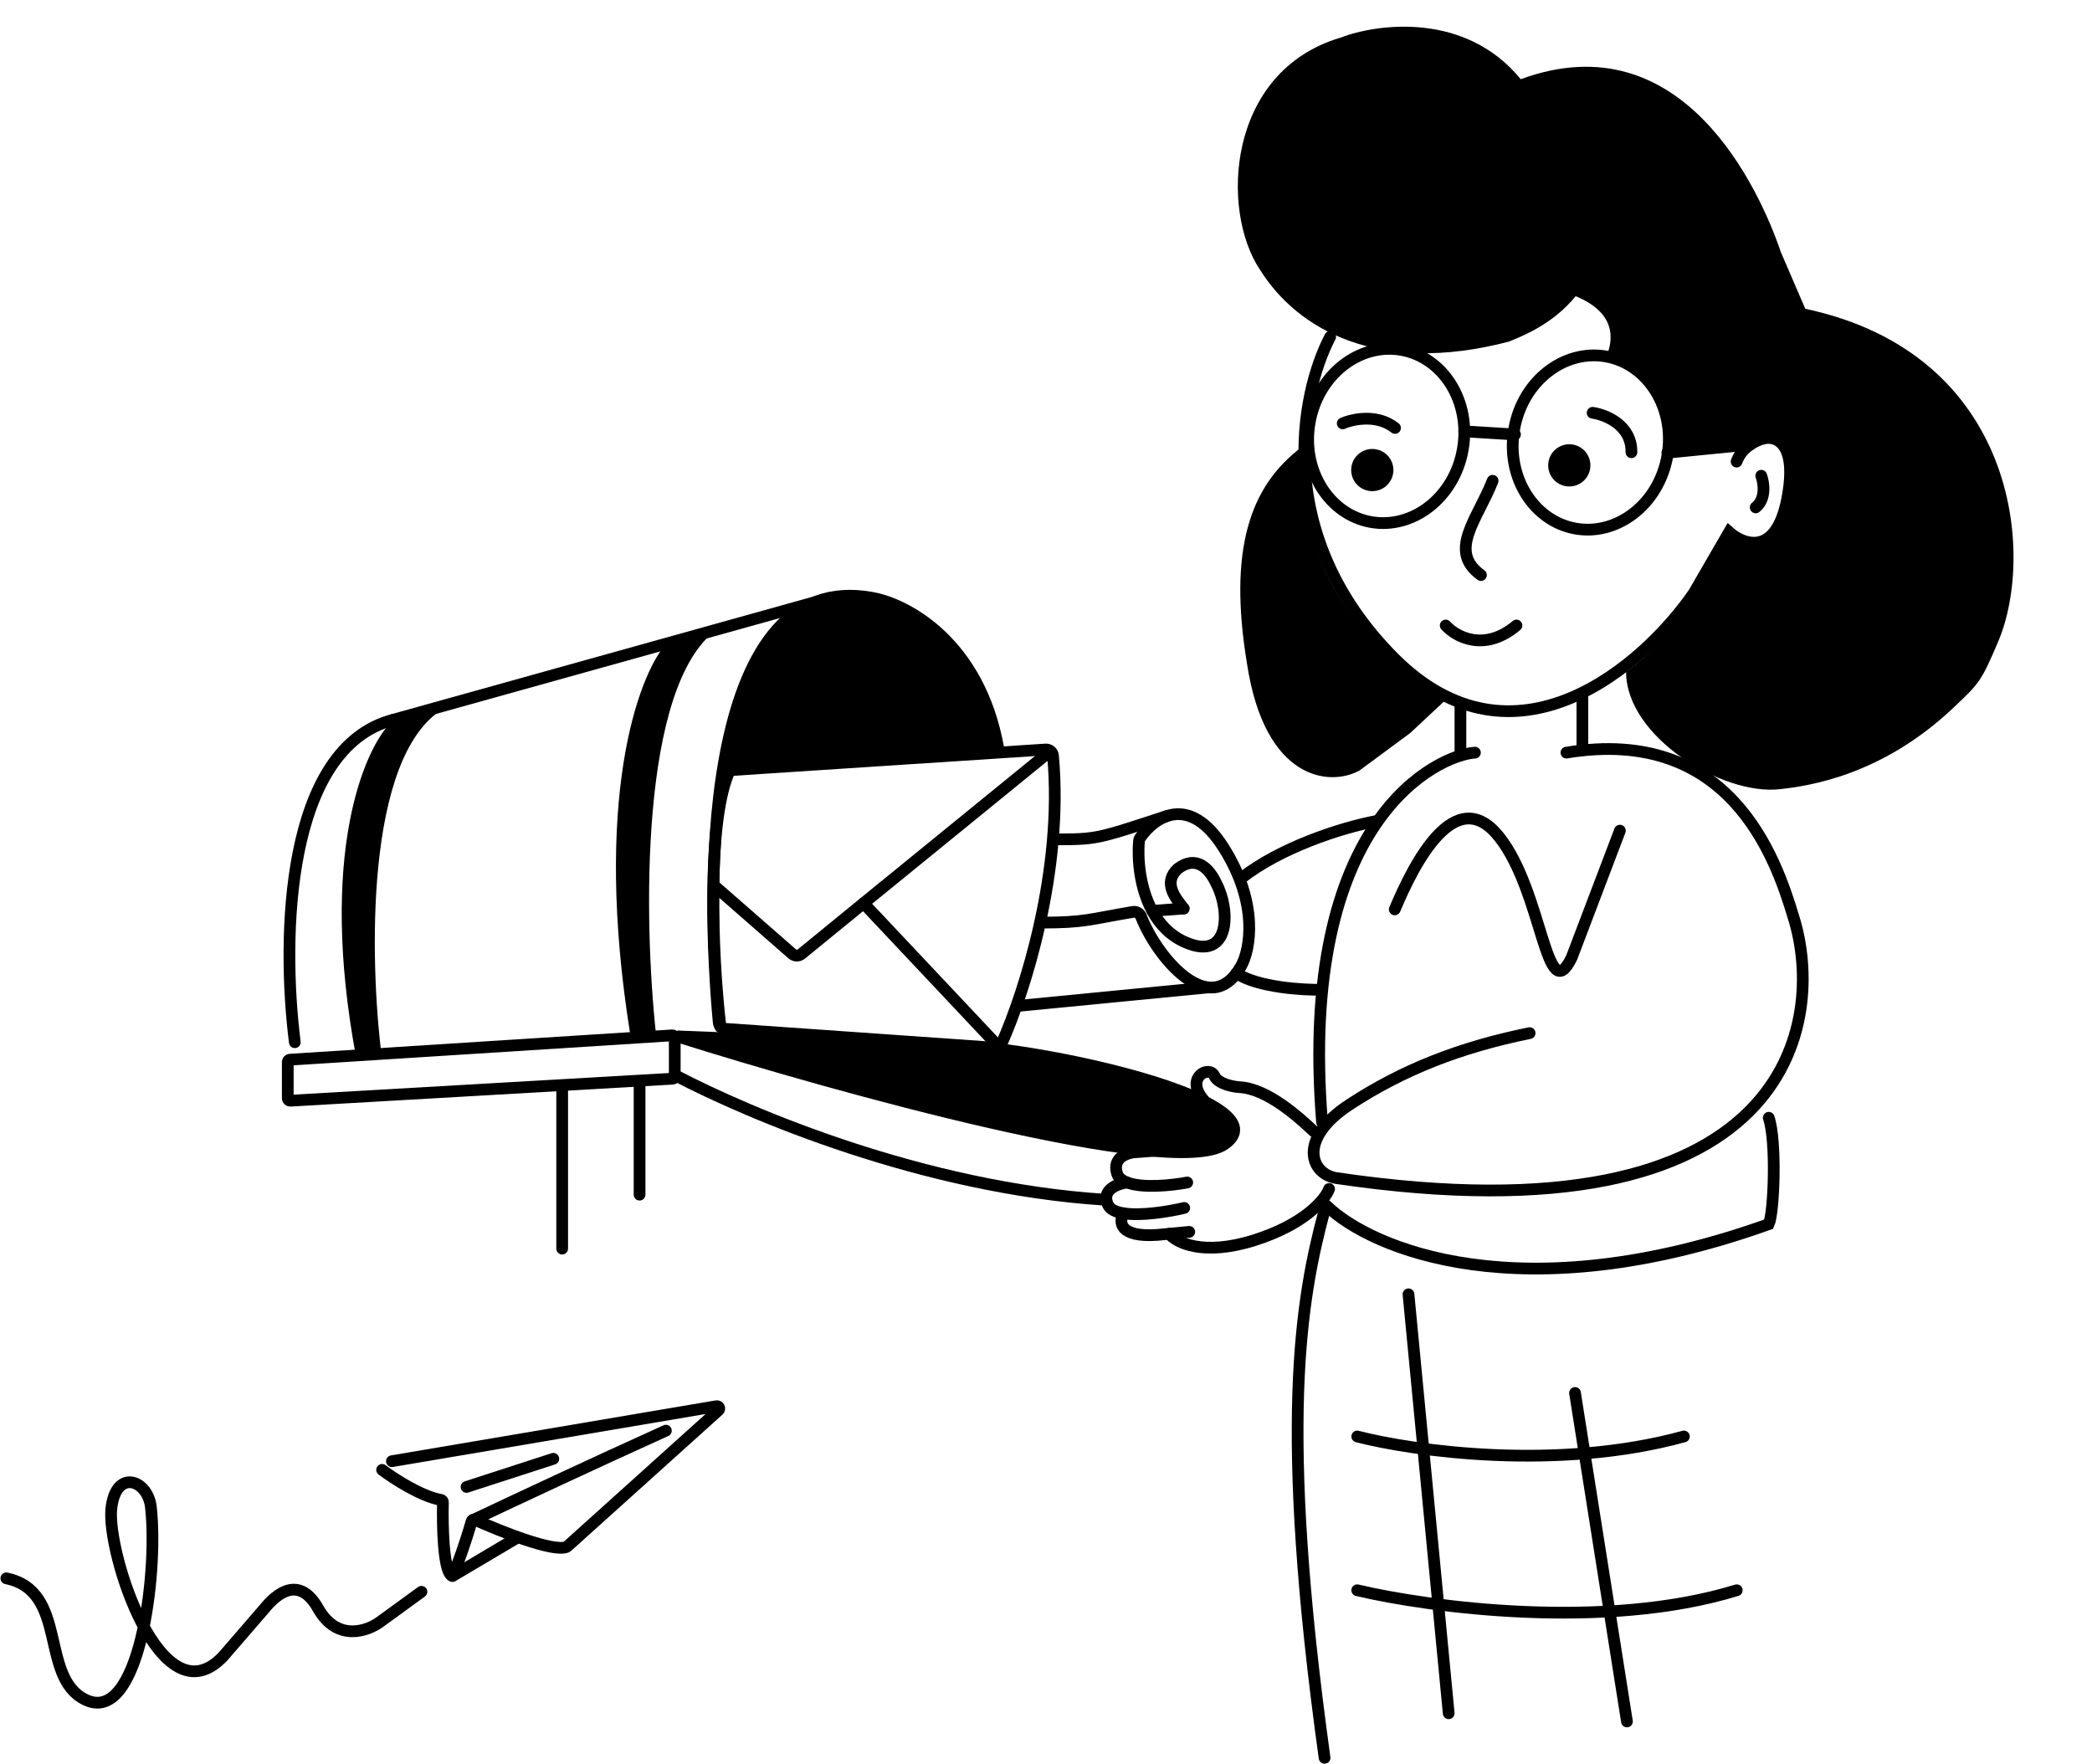
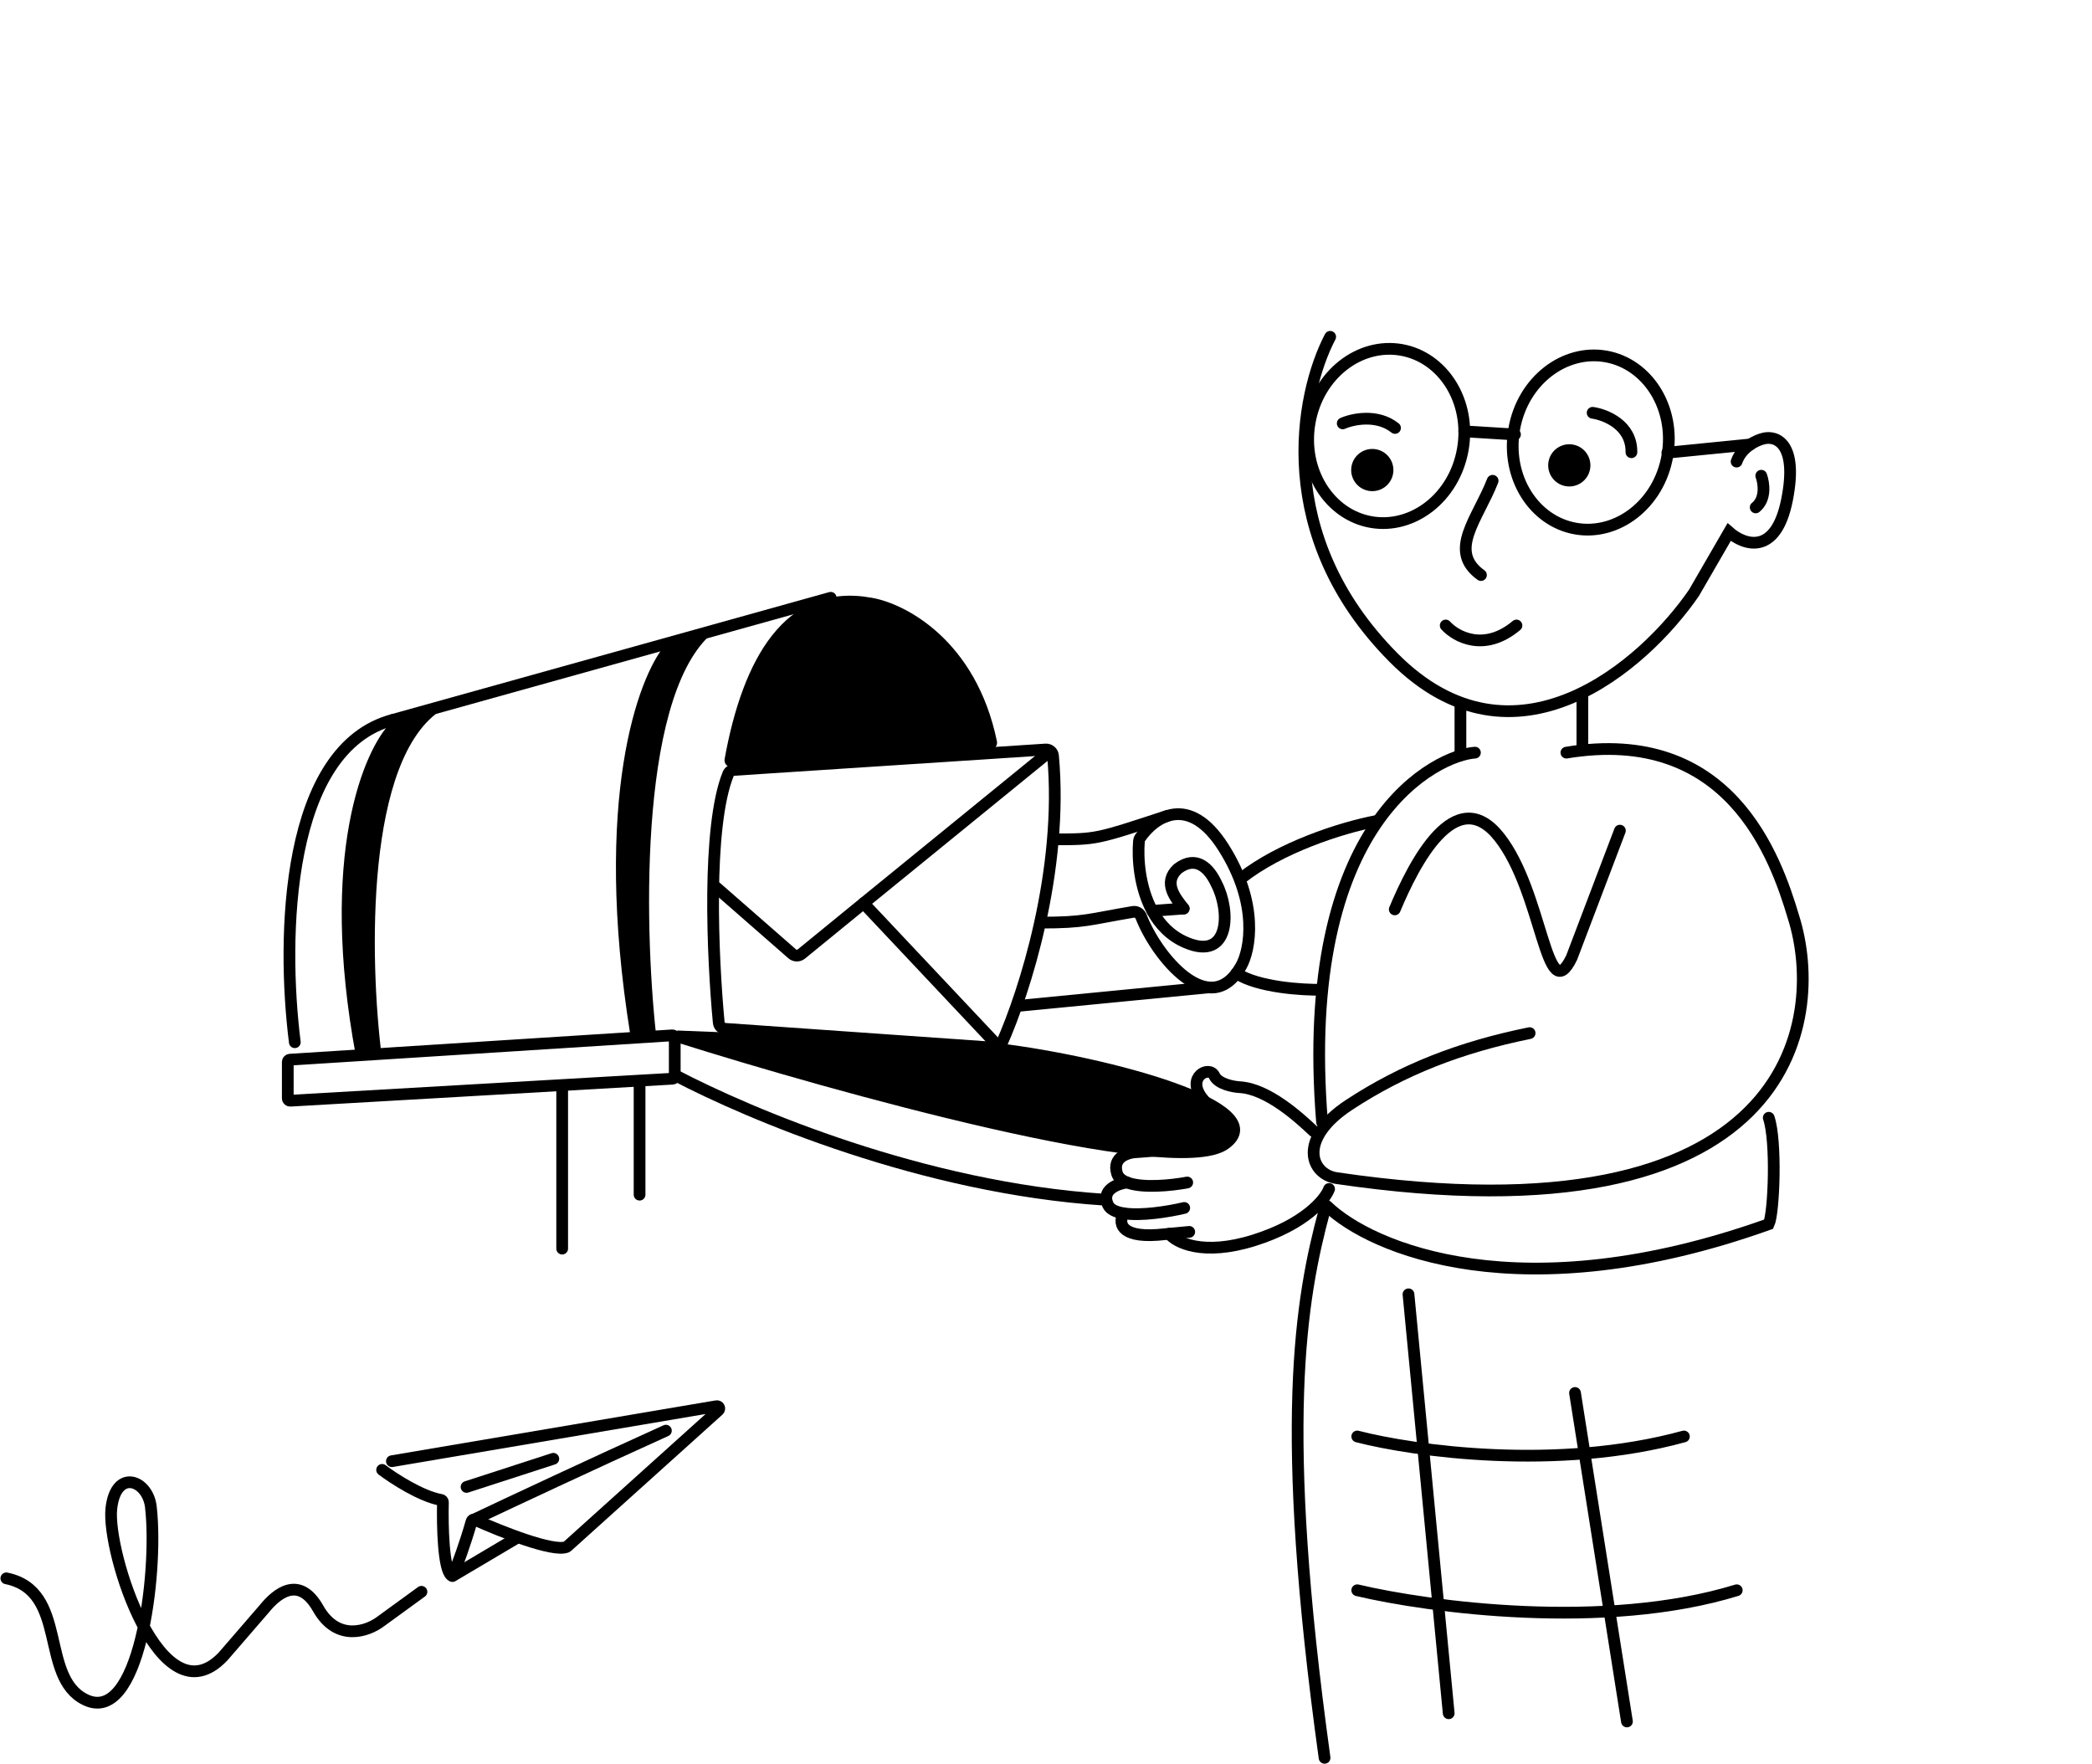
<svg xmlns="http://www.w3.org/2000/svg" width="892" height="752" viewBox="0 0 892 752" fill="none">
  <path d="M498.524 526.059C501.517 529.83 512.93 535.67 534.645 528.864C556.36 522.058 565.066 511.424 566.705 506.958" stroke="black" stroke-width="5" stroke-linecap="round" />
  <path d="M479.075 517.329C477.009 520.891 477.023 527.716 493.608 526.525L498.524 526.06L507.074 525.249" stroke="black" stroke-width="5" stroke-linecap="round" />
  <path d="M480.574 504.193C476.583 504.69 469.371 507.299 472.449 513.764C473.378 515.715 475.834 516.811 479.075 517.329C486.574 518.526 498.27 516.624 504.936 515.04" stroke="black" stroke-width="5" stroke-linecap="round" />
  <path d="M560.099 482.312C553.807 476.375 540.672 464.422 528.874 463.571C525.882 463.429 519.47 462.253 517.76 458.68C515.623 454.213 505.791 459.105 512.417 468.038C519.043 476.97 527.164 473.993 522.462 481.649C518.701 487.774 495.959 490.582 485.059 491.22C481.212 491.291 474.073 493.219 476.296 500.365C476.846 502.135 478.404 503.367 480.574 504.193C487.166 506.706 499.411 505.474 506.219 504.193" stroke="black" stroke-width="5" stroke-linecap="round" />
-   <path d="M531.707 283C523.705 234.499 532.779 207.211 555.205 190.5C552.556 256.303 598.846 287.5 616.346 298.5L601.346 312.5L579.705 328.499C567.205 335.5 539.308 333 531.707 283Z" fill="black" />
  <path d="M564.782 516C554.523 554.014 545.085 607.461 564.783 749.5" stroke="black" stroke-width="5" stroke-linecap="round" />
  <path d="M594.705 387.745C602.934 368.101 620.625 333.335 639.277 356.908C657.928 380.481 659.162 430.918 670.134 408.303L690.705 354.167" stroke="black" stroke-width="5" stroke-linecap="round" />
-   <path d="M833.185 301.511C802.269 330.884 770.912 335.14 758.84 336.5C734.205 339.275 693.34 314 693.34 286.5C715.663 270.374 731.883 240.065 737.063 227.749C742.881 232.669 750.449 230.796 753.506 229.245C757.436 226.687 764.975 217.059 763.69 199.014C762.405 180.968 749.302 185.813 742.912 190.491L710.983 193.931C712.326 164.096 693.936 154.14 684.573 152.892C691.931 136.364 678.769 129.133 671.843 126.292C661.908 138.469 648.887 143.375 643.382 145.656C587.347 160.315 553.144 140.245 537.358 115.197C520.221 89.912 522.994 30.535 571.476 16.08C587.328 9.98 624.91 4.979 648.418 33.773C717.623 8.341 750.376 81.127 759.361 107.558L769.746 131.657C859.931 150.841 867.869 236.14 852.027 273.496C844.845 290.434 843.9 291.331 833.66 301.059L833.185 301.511Z" fill="black" />
  <path d="M628.887 320.911C613.387 321.911 553.205 349 563.706 478.502" stroke="black" stroke-width="5" stroke-linecap="round" />
  <path d="M667.887 320.908C737.387 309.408 757.023 365.251 764.704 390.999C778.743 435.426 764.704 531 569.935 502.329C558.705 500.676 553.206 485.585 575.204 471.124C598.21 456 622.706 446.5 652.21 440.5" stroke="black" stroke-width="5" stroke-linecap="round" />
  <path d="M565.722 514.177C584.59 532.476 648.693 559.65 754.169 521.951C756.405 517.169 757.568 486.482 754.169 476.591" stroke="black" stroke-width="5" stroke-linecap="round" />
  <path d="M684.734 151.978C702.52 155.103 714.543 173.887 710.937 194.417C707.33 214.946 689.625 228.508 671.839 225.384C654.052 222.259 642.029 203.475 645.635 182.945C649.241 162.415 666.947 148.854 684.734 151.978Z" stroke="black" stroke-width="5" />
  <path d="M597.515 149.186C615.302 152.311 627.325 171.095 623.718 191.625C620.112 212.154 602.407 225.716 584.62 222.592C566.834 219.467 554.81 200.683 558.416 180.153C562.023 159.623 579.728 146.062 597.515 149.186Z" stroke="black" stroke-width="5" />
  <path d="M624.333 183.913L645.972 185.252" stroke="black" stroke-width="5" stroke-linecap="round" />
  <path d="M636.438 204.997C630.096 221.285 617.128 234.878 631.465 245.193" stroke="black" stroke-width="5" stroke-linecap="round" />
  <path d="M616.432 266.697C620.774 271.496 632.886 278.215 646.598 266.697" stroke="black" stroke-width="5" stroke-linecap="round" />
  <circle cx="585.127" cy="200.421" r="9" transform="rotate(9.963 585.127 200.421)" fill="black" />
  <circle cx="669.127" cy="198.421" r="9" transform="rotate(9.963 669.127 198.421)" fill="black" />
  <path d="M750.975 202.842C752.076 205.82 753.143 212.69 748.602 216.347" stroke="black" stroke-width="5" stroke-linecap="round" />
  <path d="M567.171 143.609C554.256 168.255 542.64 228.474 594.215 280.414C645.79 332.353 701.079 283.64 722.276 252.791L737.268 226.885C743.495 232.388 757.15 237.339 761.961 213.124C766.771 188.91 757.279 185.618 751.932 186.999C749.033 187.65 742.681 190.525 740.462 196.818" stroke="black" stroke-width="5" stroke-linecap="round" />
  <path d="M710.935 193.024L746.358 189.501" stroke="black" stroke-width="5" stroke-linecap="round" />
  <path d="M679.077 176.009C684.669 176.806 695.806 181.285 695.613 192.826" stroke="black" stroke-width="5" stroke-linecap="round" />
  <path d="M572.521 180.521C576.789 178.646 587.223 176.41 594.821 182.47" stroke="black" stroke-width="5" stroke-linecap="round" />
  <path d="M674.705 319.803V296" stroke="black" stroke-width="5" stroke-linecap="round" />
  <path d="M622.705 300.868V322" stroke="black" stroke-width="5" stroke-linecap="round" />
  <path d="M578.71 678.054C609.207 685.27 684.264 695.373 740.524 678.054" stroke="black" stroke-width="5" stroke-linecap="round" />
  <path d="M578.71 612.486C602.607 618.672 663.918 627.332 717.993 612.486" stroke="black" stroke-width="5" stroke-linecap="round" />
  <path d="M671.565 593.93L693.705 734" stroke="black" stroke-width="5" stroke-linecap="round" />
  <path d="M600.559 551.868L617.705 730.5" stroke="black" stroke-width="5" stroke-linecap="round" />
  <path d="M305.705 268.383C272.505 292.383 274.538 393.383 279.705 440.883H268.705C252.705 340.883 272.038 288.55 283.705 274.883L305.705 268.383Z" fill="black" />
  <path d="M188.705 302.383C155.566 322.975 157.596 409.63 162.753 450.383H151.773C135.802 364.586 155.1 319.686 166.745 307.96L188.705 302.383Z" fill="black" />
  <path d="M125.705 444.383C120.038 399.55 121.705 318.883 167.705 306.883" stroke="black" stroke-width="5" stroke-linecap="round" />
  <path d="M167.705 306.883L354.205 254.883" stroke="black" stroke-width="5" stroke-linecap="round" />
  <path d="M123.642 451.824L286.642 441.451C287.218 441.414 287.705 441.872 287.705 442.449V458.939C287.705 459.469 287.292 459.907 286.763 459.938L123.763 469.322C123.189 469.355 122.705 468.899 122.705 468.324V452.822C122.705 452.294 123.115 451.857 123.642 451.824Z" stroke="black" stroke-width="5" stroke-linecap="round" />
  <path d="M239.705 463.383V532.383" stroke="black" stroke-width="5" stroke-linecap="round" />
  <path d="M272.705 461.883V509.383" stroke="black" stroke-width="5" stroke-linecap="round" />
  <path d="M522.198 487.812C500.228 503.305 356.025 463.148 288.705 441.883L426.205 447.383C472.258 453.079 544.169 472.319 522.198 487.812Z" fill="black" stroke="black" stroke-width="5" stroke-linecap="round" />
  <path d="M287.705 458.383C319.946 475.266 393.759 506.48 470.705 511.5" stroke="black" stroke-width="5" stroke-linecap="round" />
-   <path d="M307.205 437.883C299.538 371.55 301.705 242.083 371.705 254.883C386.372 257.383 417.705 273.783 425.705 319.383" stroke="black" stroke-width="5" stroke-linecap="round" />
  <path d="M425.078 316.096C416.185 272.991 386.014 257.322 371.705 254.883C334.66 248.109 316.613 281.18 308.967 323.65C308.625 325.554 310.173 327.257 312.103 327.126L422.378 319.61C424.156 319.489 425.438 317.841 425.078 316.096Z" fill="black" />
  <path d="M425.534 446L368.205 385.113" stroke="black" stroke-width="5" stroke-linecap="round" />
  <path d="M447.534 320.5L368.205 385.112L341.669 406.779C340.535 407.705 338.898 407.677 337.796 406.714L305.534 378.5" stroke="black" stroke-width="5" stroke-linecap="round" />
  <path d="M445.839 319.57L312.974 328.267C311.883 328.338 310.915 328.98 310.502 329.993C301.365 352.429 303.83 408.091 306.46 435.989C306.597 437.443 307.77 438.575 309.227 438.677L424.145 446.738C425.385 446.825 426.55 446.147 427.057 445.011C436.859 423.036 453.496 371.171 448.992 322.24C448.845 320.64 447.442 319.466 445.839 319.57Z" stroke="black" stroke-width="5" stroke-linecap="round" />
  <path d="M443.705 393.383C462.707 393.383 464.116 392.006 483.11 388.813C484.589 388.564 486.021 389.444 486.56 390.844C493.038 407.681 515.856 435.68 529.205 411.883C533.039 405.05 536.905 385.383 521.705 361.383C506.843 337.917 492.045 348.549 486.097 357.29C485.833 357.679 485.679 358.126 485.638 358.595C485.004 366 485.848 378.361 491.307 388.383C494.417 394.091 499.023 399.04 505.705 401.883C524.505 409.883 524.705 388.383 518.705 376.883C515.705 370.383 510.205 364.383 502.205 370.383C495.705 376.383 501.205 382.883 504.705 387.383" stroke="black" stroke-width="5" stroke-linecap="round" />
  <path d="M515.205 421.002L434.205 428.883" stroke="black" stroke-width="5" stroke-linecap="round" />
  <path d="M449.205 357.883C467.705 357.883 467.205 357.883 497.705 347.883" stroke="black" stroke-width="5" stroke-linecap="round" />
  <path d="M504.705 387.383L491.307 388.383" stroke="black" stroke-width="5" stroke-linecap="round" />
  <path d="M2.705 672.973C29.227 678.413 16.791 714.92 36.229 724.635C59.43 736.231 67.419 670.942 64.4 643.23C63.535 631.08 49.384 625.675 47.475 643.23C45.448 661.878 68.59 734.188 95.112 706.285L112.82 685.799C117.74 679.737 127.44 671.316 135.638 685.799C143.835 700.283 156.896 695.497 162.402 691.293L179.705 678.709" stroke="black" stroke-width="5" stroke-linecap="round" />
  <path d="M167.099 623.025L305.533 599.575C306.52 599.408 307.113 600.634 306.369 601.304L241.833 659.425C241.759 659.491 241.682 659.545 241.59 659.583C235.978 661.892 213.876 653.131 202.465 647.997C201.904 647.744 201.249 648.05 201.081 648.642C198.348 658.285 194.998 667.235 193.361 671.258C193.184 671.693 192.701 671.947 192.345 671.641C189.031 668.794 188.616 650.617 188.859 640.56C188.872 640.046 188.496 639.61 187.99 639.52C179.515 638.005 167.851 630.439 162.928 626.722" stroke="black" stroke-width="5" stroke-linecap="round" />
  <path d="M201.928 648C216.444 641.119 253.166 623.886 283.928 610" stroke="black" stroke-width="5" stroke-linecap="round" />
  <path d="M192.928 672L219.928 656" stroke="black" stroke-width="5" stroke-linecap="round" />
  <path d="M198.928 634L235.928 622" stroke="black" stroke-width="5" stroke-linecap="round" />
  <path d="M587.205 350C571.372 353 545.705 361.5 529.205 374.5" stroke="black" stroke-width="5" stroke-linecap="round" />
  <path d="M563.705 422C555.372 422.167 536.405 421 527.205 415" stroke="black" stroke-width="5" stroke-linecap="round" />
</svg>